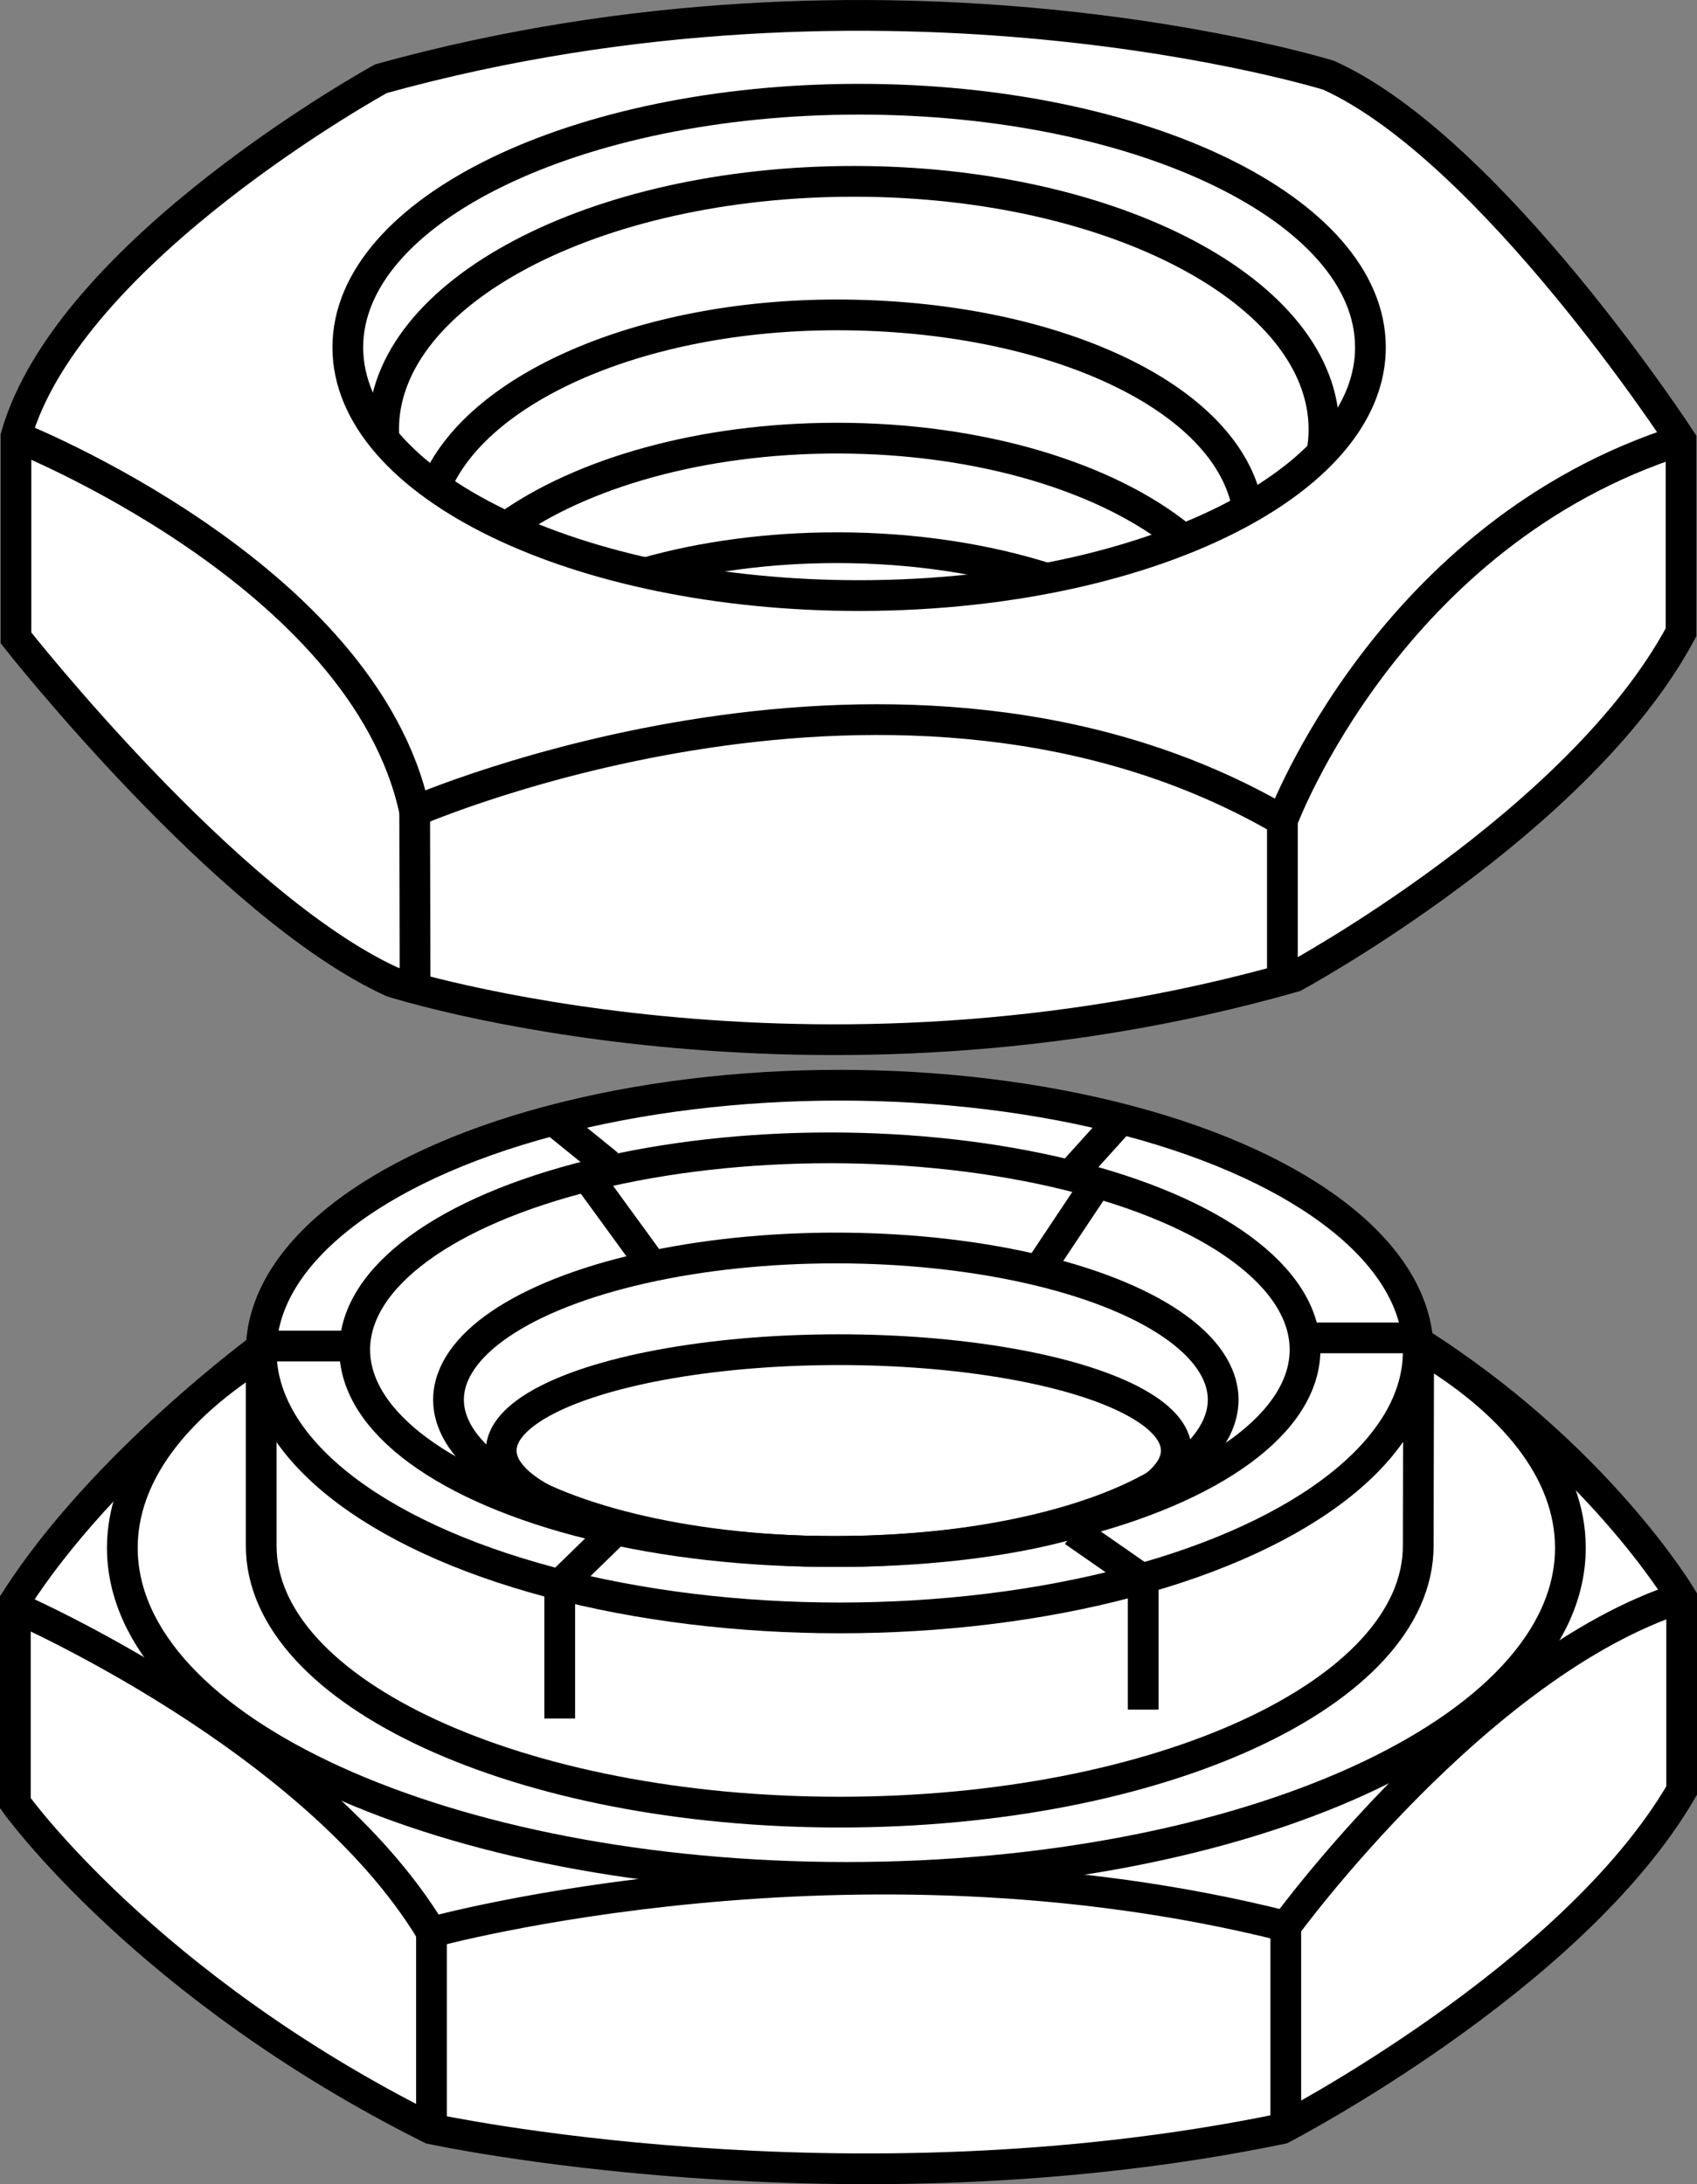
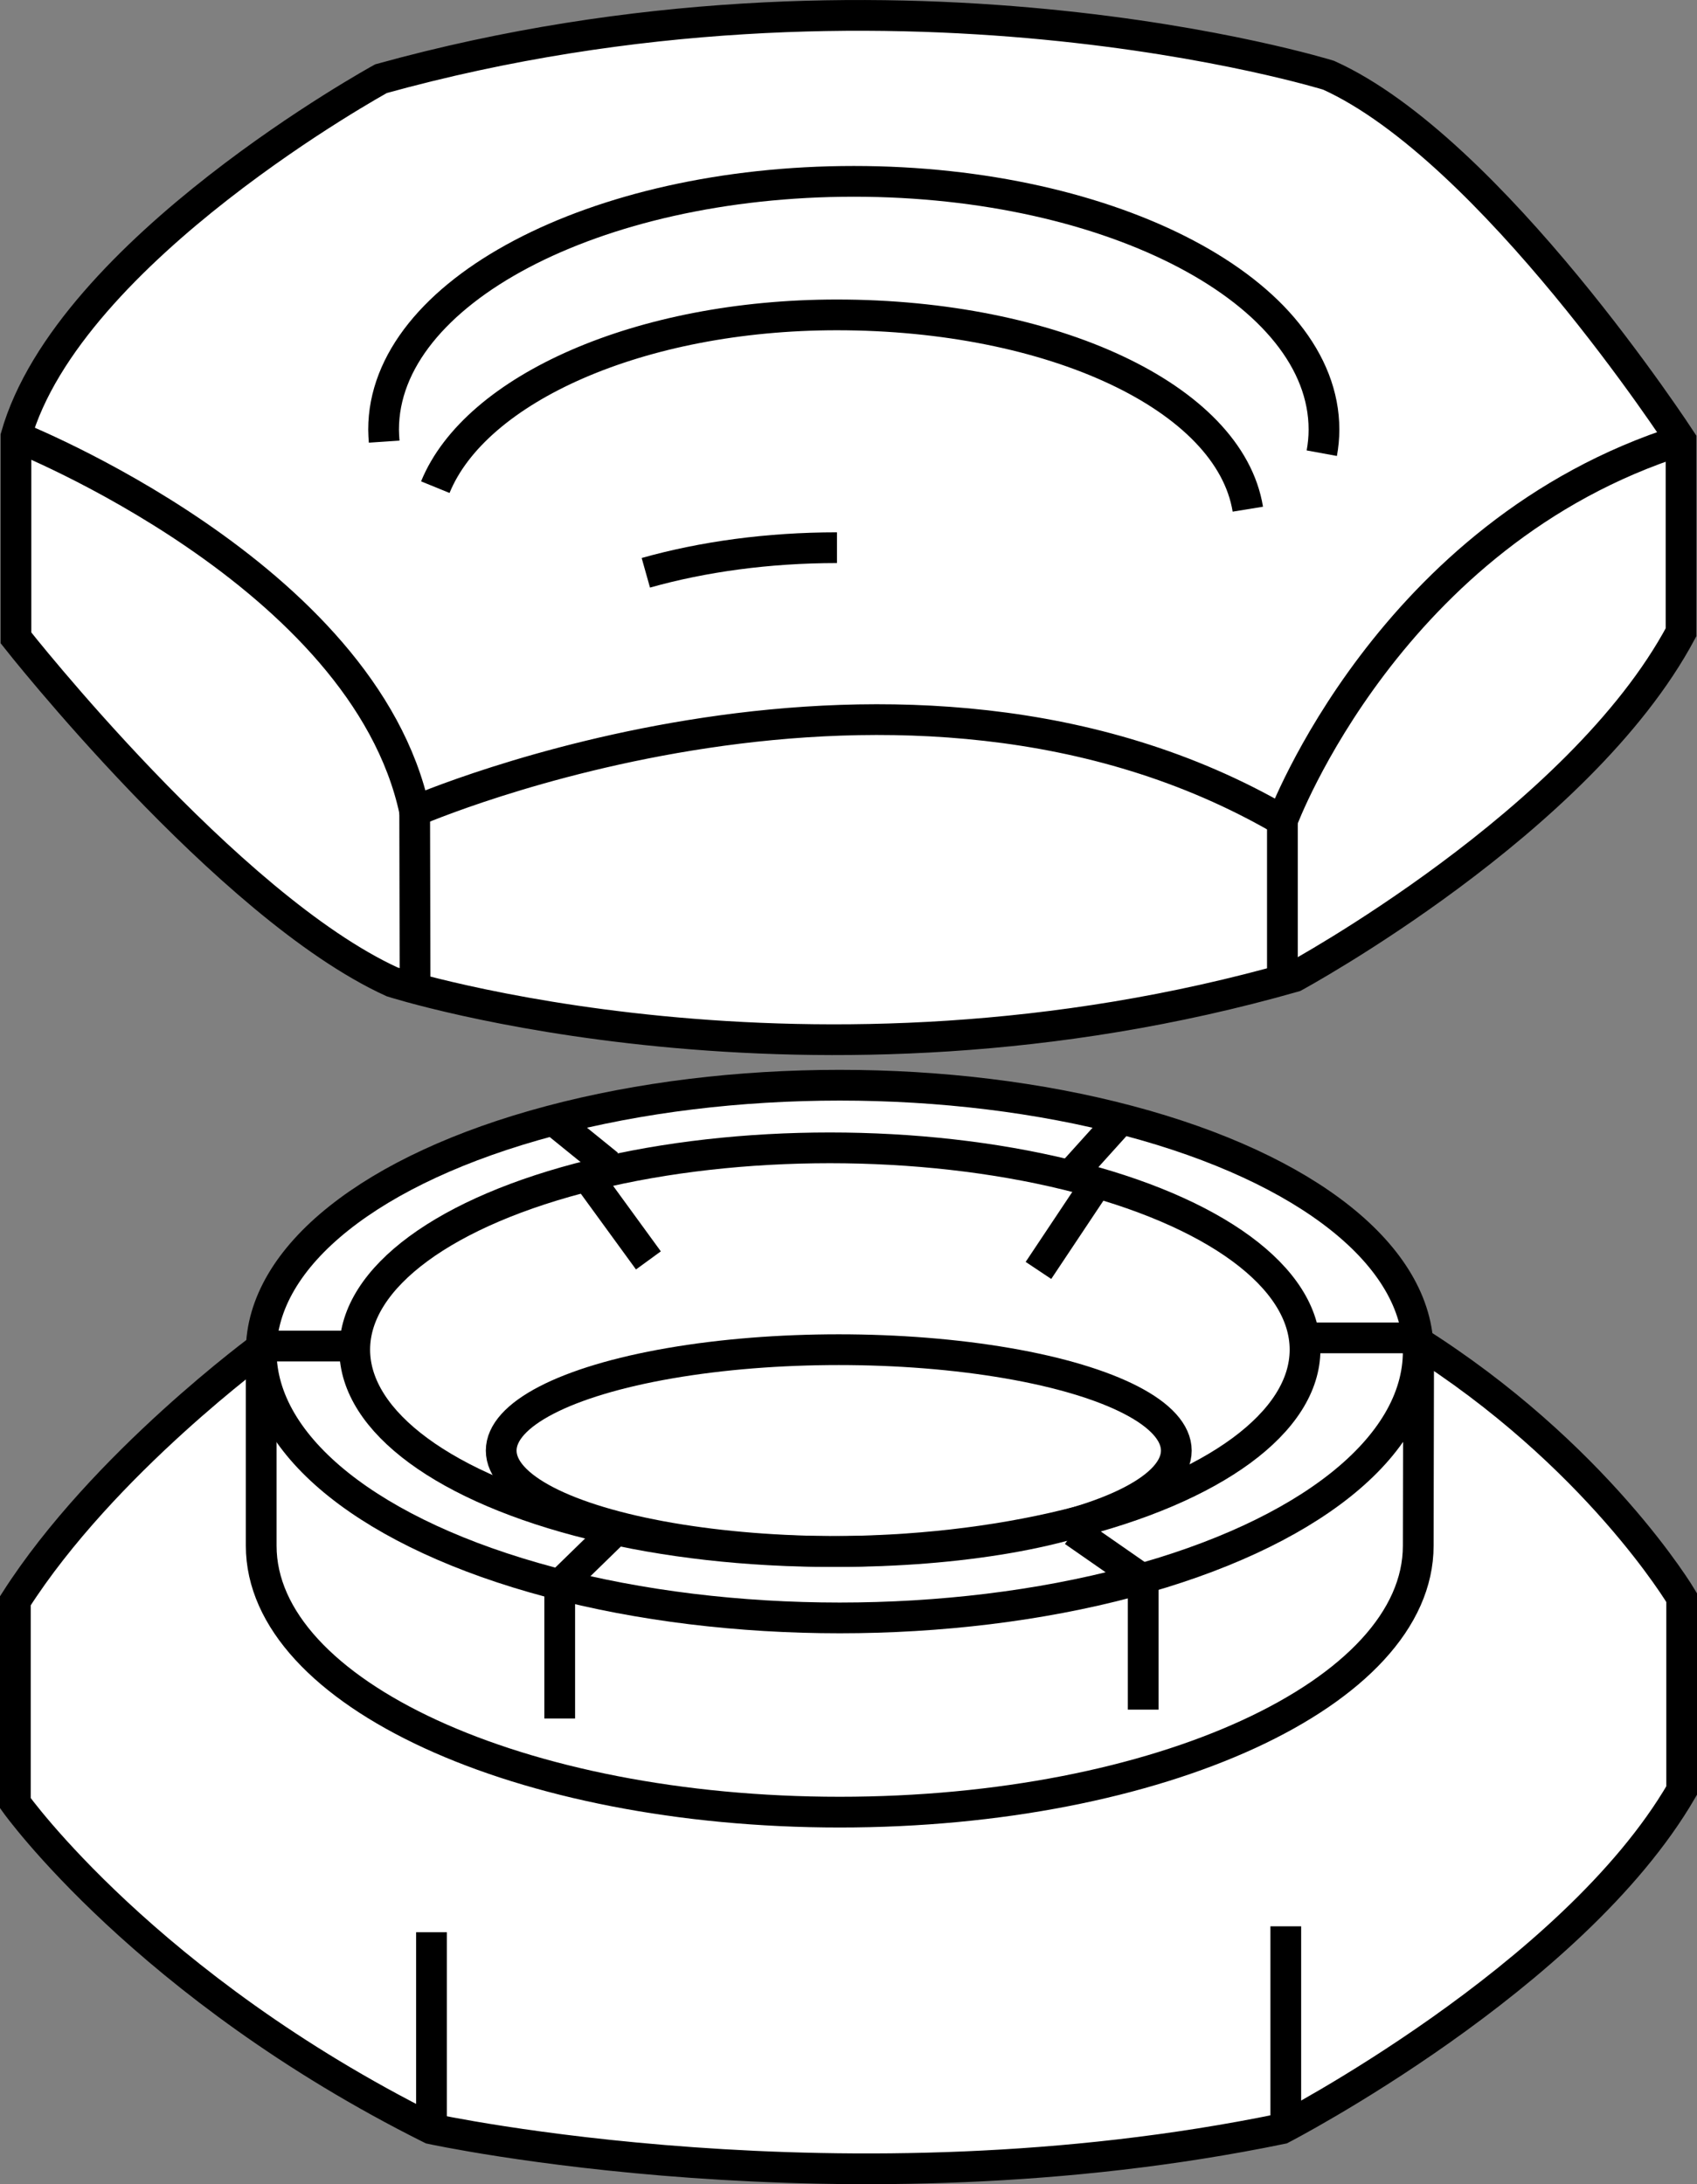
<svg xmlns="http://www.w3.org/2000/svg" version="1.1" id="image" x="0px" y="0px" width="44.165px" height="56.835px" viewBox="0 0 44.165 56.835" enable-background="new 0 0 44.165 56.835" xml:space="preserve">
  <rect x="0" y="0" width="44.165" height="56.835" fill="#808080" stroke="none" />
  <path fill="#FFFFFF" stroke="#000000" stroke-width="0.8" stroke-miterlimit="10" d="M6.869,35.027L6.866,35.028  c0,0-4.181,3.048-6.466,6.627v5.266c0,0,3.402,4.771,10.816,8.473c0,0,10.765,2.345,22.14,0  c0,0,7.566-3.907,10.41-8.802v-5.019c0,0-2.214-3.734-6.966-6.713" />
-   <path fill="none" stroke="#000000" stroke-width="0.8" stroke-miterlimit="10" d="M36.921,35.023  c2.475,1.451,3.949,3.274,3.949,5.254c0,4.736-8.437,8.576-18.843,8.576S3.184,45.013,3.184,40.277  c0-1.882,1.331-3.622,3.589-5.036" />
  <path fill="none" stroke="#000000" stroke-width="0.8" stroke-miterlimit="10" d="M6.798,34.978v5.246  c0,3.828,6.741,6.931,15.056,6.931S36.91,44.052,36.91,40.224l0.011-5.302" />
  <ellipse fill="#FFFFFF" stroke="#000000" stroke-width="0.8" stroke-miterlimit="10" cx="21.854" cy="35.17" rx="15.056" ry="6.931" />
  <ellipse fill="none" stroke="#000000" stroke-width="0.8" stroke-miterlimit="10" cx="21.598" cy="35.121" rx="12.366" ry="5.252" />
-   <ellipse fill="none" stroke="#000000" stroke-width="0.8" stroke-miterlimit="10" cx="21.753" cy="36.424" rx="10.08" ry="3.949" />
  <ellipse fill="none" stroke="#000000" stroke-width="0.8" stroke-miterlimit="10" cx="21.829" cy="37.747" rx="8.785" ry="2.626" />
-   <path fill="none" stroke="#000000" stroke-width="0.8" stroke-miterlimit="10" d="M0.4,41.828c0,0,7.785,3.391,10.83,8.452  c0,0,10.911-3.006,22.233-0.154c0,0,5-6.856,10.302-8.553" />
  <line fill="none" stroke="#000000" stroke-width="0.8" stroke-miterlimit="10" x1="11.23" y1="50.28" x2="11.23" y2="55.275" />
  <line fill="none" stroke="#000000" stroke-width="0.8" stroke-miterlimit="10" x1="33.463" y1="50.126" x2="33.463" y2="55.275" />
  <polyline fill="none" stroke="#000000" stroke-width="0.8" stroke-miterlimit="10" points="14.567,44.719 14.567,41.236   15.99,39.849 " />
  <polyline fill="none" stroke="#000000" stroke-width="0.8" stroke-miterlimit="10" points="29.752,44.488 29.752,41.106   27.944,39.849 " />
  <line fill="none" stroke="#000000" stroke-width="0.8" stroke-miterlimit="10" x1="14.401" y1="29.15" x2="15.83" y2="30.308" />
  <line fill="none" stroke="#000000" stroke-width="0.8" stroke-miterlimit="10" x1="29.149" y1="29.15" x2="27.944" y2="30.486" />
  <line fill="none" stroke="#000000" stroke-width="0.8" stroke-miterlimit="10" x1="28.547" y1="30.777" x2="27.026" y2="33.059" />
  <line fill="none" stroke="#000000" stroke-width="0.8" stroke-miterlimit="10" x1="15.279" y1="30.607" x2="16.875" y2="32.798" />
  <g>
    <path fill="#FFFFFF" stroke="#000000" stroke-width="0.8" stroke-miterlimit="10" d="M34.578,1.958   c0,0-11.463-3.563-24.661,0.089c0,0-8.128,4.455-9.502,9.311v5.24c0,0,5.501,6.992,9.79,8.952   c0,0,10.834,3.474,23.48-0.134c0,0,7.424-4.021,10.065-8.964v-4.994C43.75,11.458,38.814,3.872,34.578,1.958z" />
-     <path fill="none" stroke="#000000" stroke-width="0.8" stroke-miterlimit="10" d="M32.474,13.236   c-2.441,1.384-6.065,2.262-10.115,2.262c-7.349,0-13.307-2.892-13.307-6.459c0-3.567,5.958-6.457,13.307-6.457   c7.349,0,13.307,2.889,13.307,6.457C35.666,10.642,34.464,12.107,32.474,13.236" />
    <path fill="none" stroke="#000000" stroke-width="0.8" stroke-miterlimit="10" d="M9.998,11.492   c-0.007-0.103-0.015-0.208-0.015-0.314c0-3.567,5.481-6.459,12.238-6.459c6.757,0,12.236,2.892,12.236,6.459   c0,0.207-0.02,0.413-0.057,0.615" />
    <path fill="none" stroke="#000000" stroke-width="0.8" stroke-miterlimit="10" d="M11.329,12.677   c1.047-2.564,5.328-4.483,10.452-4.483c5.591,0,10.22,2.14,10.694,5.056" />
-     <path fill="none" stroke="#000000" stroke-width="0.8" stroke-miterlimit="10" d="M13.173,13.716   c1.949-1.403,5.079-2.315,8.608-2.315c3.76,0,7.065,1.034,8.973,2.597" />
-     <path fill="none" stroke="#000000" stroke-width="0.8" stroke-miterlimit="10" d="M16.808,14.905   c1.484-0.418,3.178-0.653,4.974-0.653c2.011,0,3.897,0.296,5.503,0.812" />
+     <path fill="none" stroke="#000000" stroke-width="0.8" stroke-miterlimit="10" d="M16.808,14.905   c1.484-0.418,3.178-0.653,4.974-0.653" />
    <path fill="none" stroke="#000000" stroke-width="0.8" stroke-miterlimit="10" d="M0.415,11.358c0,0,9.056,3.576,10.377,9.753   c0,0,12.683-5.523,22.583,0.239c0,0,2.785-7.486,10.375-9.892" />
    <line fill="none" stroke="#000000" stroke-width="0.8" stroke-miterlimit="10" x1="10.792" y1="21.052" x2="10.802" y2="25.673" />
    <line fill="none" stroke="#000000" stroke-width="0.8" stroke-miterlimit="10" x1="33.375" y1="21.289" x2="33.375" y2="25.451" />
  </g>
  <line fill="none" stroke="#000000" stroke-width="0.8" stroke-miterlimit="10" x1="6.869" y1="35.027" x2="9.232" y2="35.027" />
  <line fill="none" stroke="#000000" stroke-width="0.8" stroke-miterlimit="10" x1="33.965" y1="34.814" x2="36.799" y2="34.814" />
</svg>